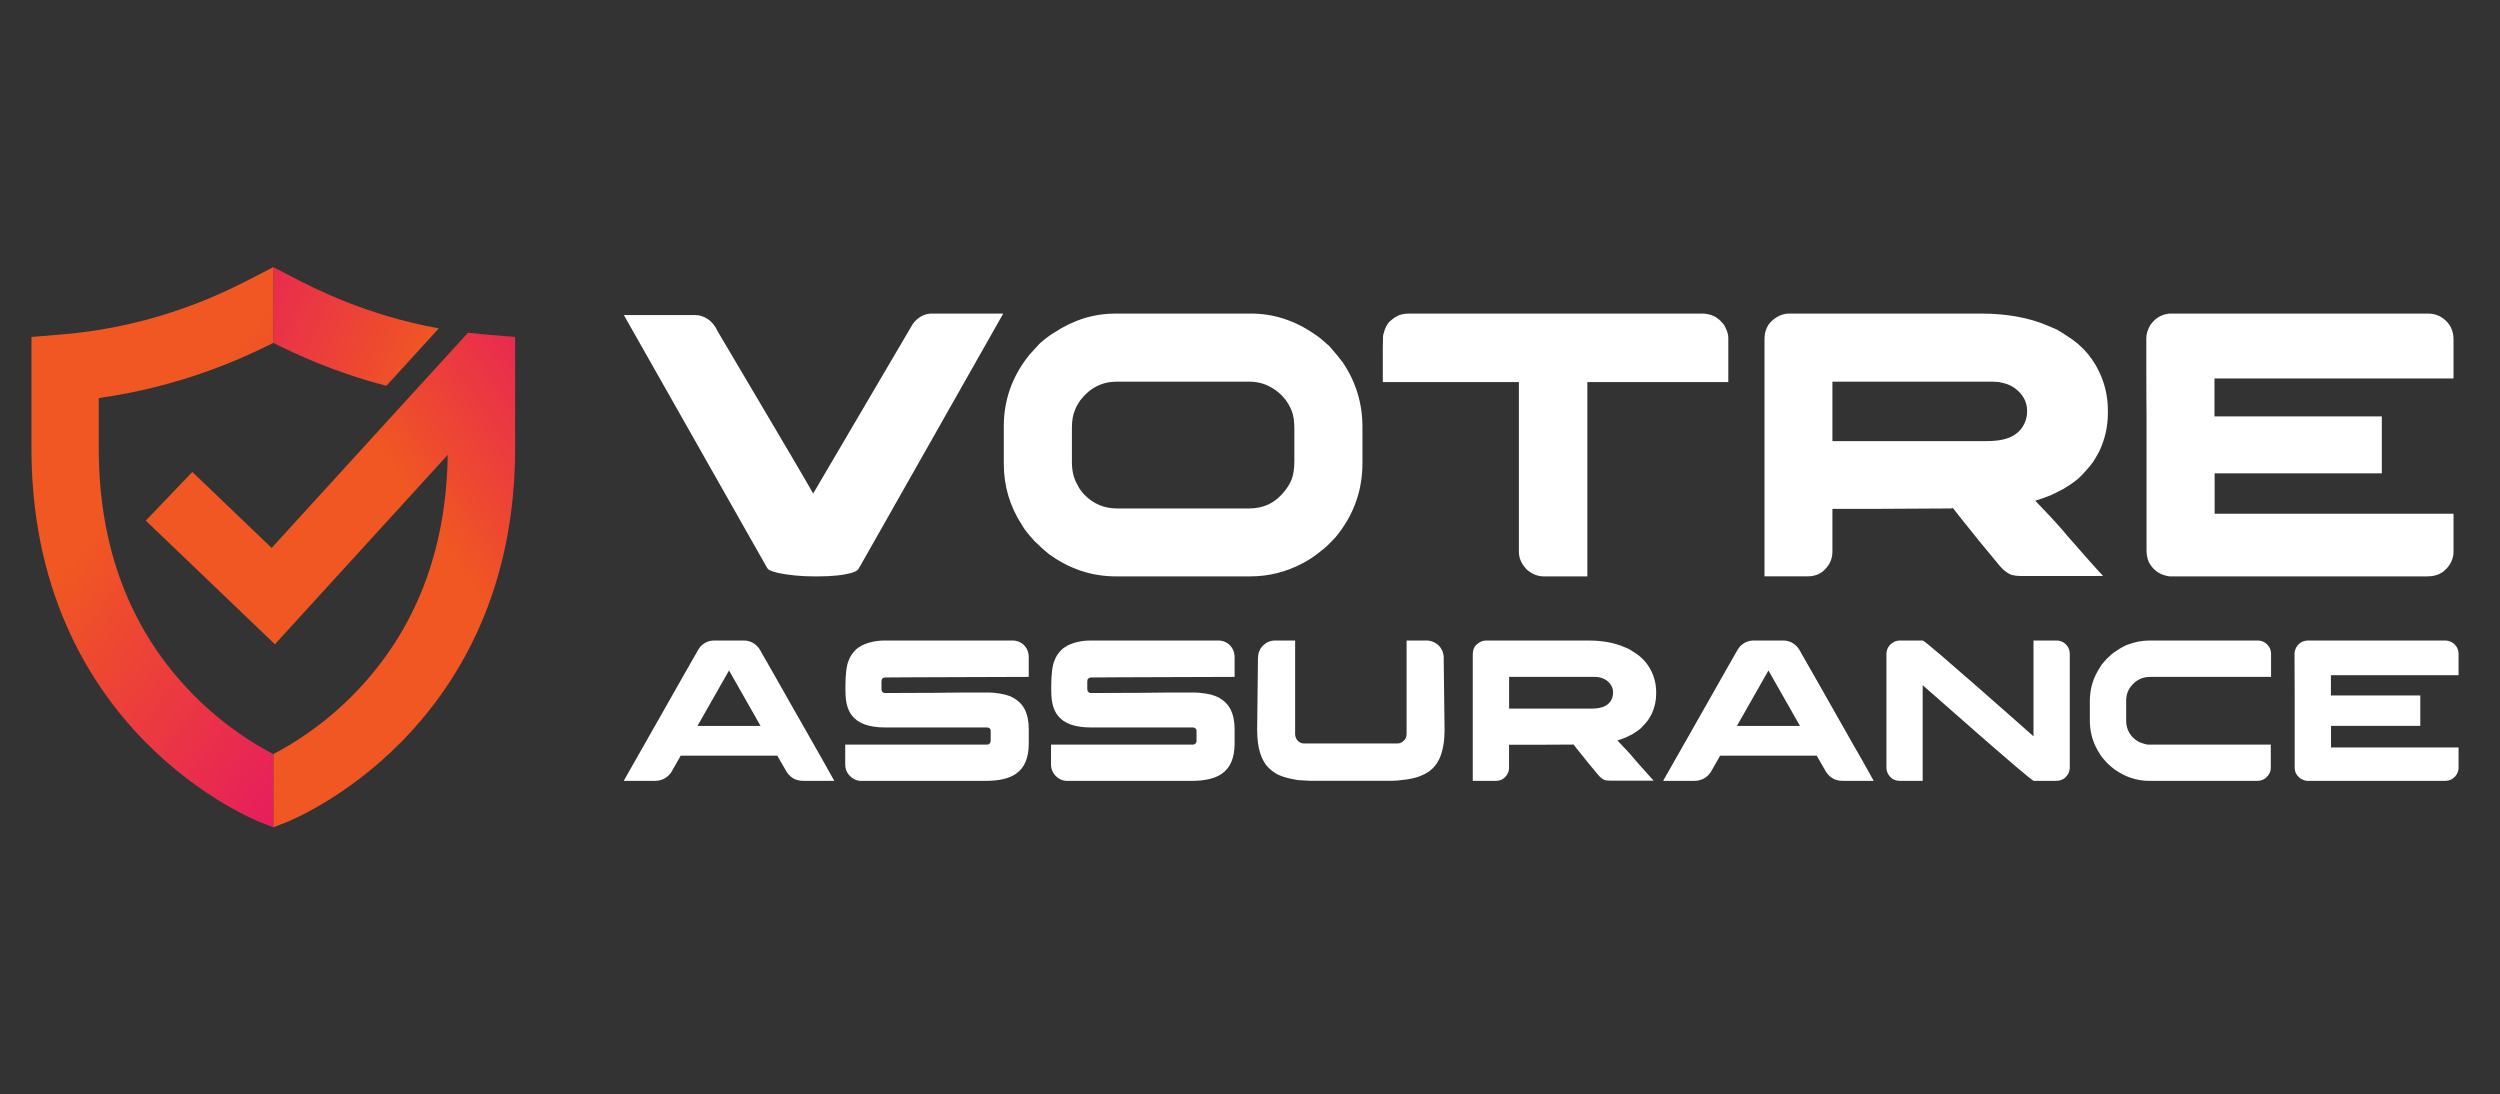
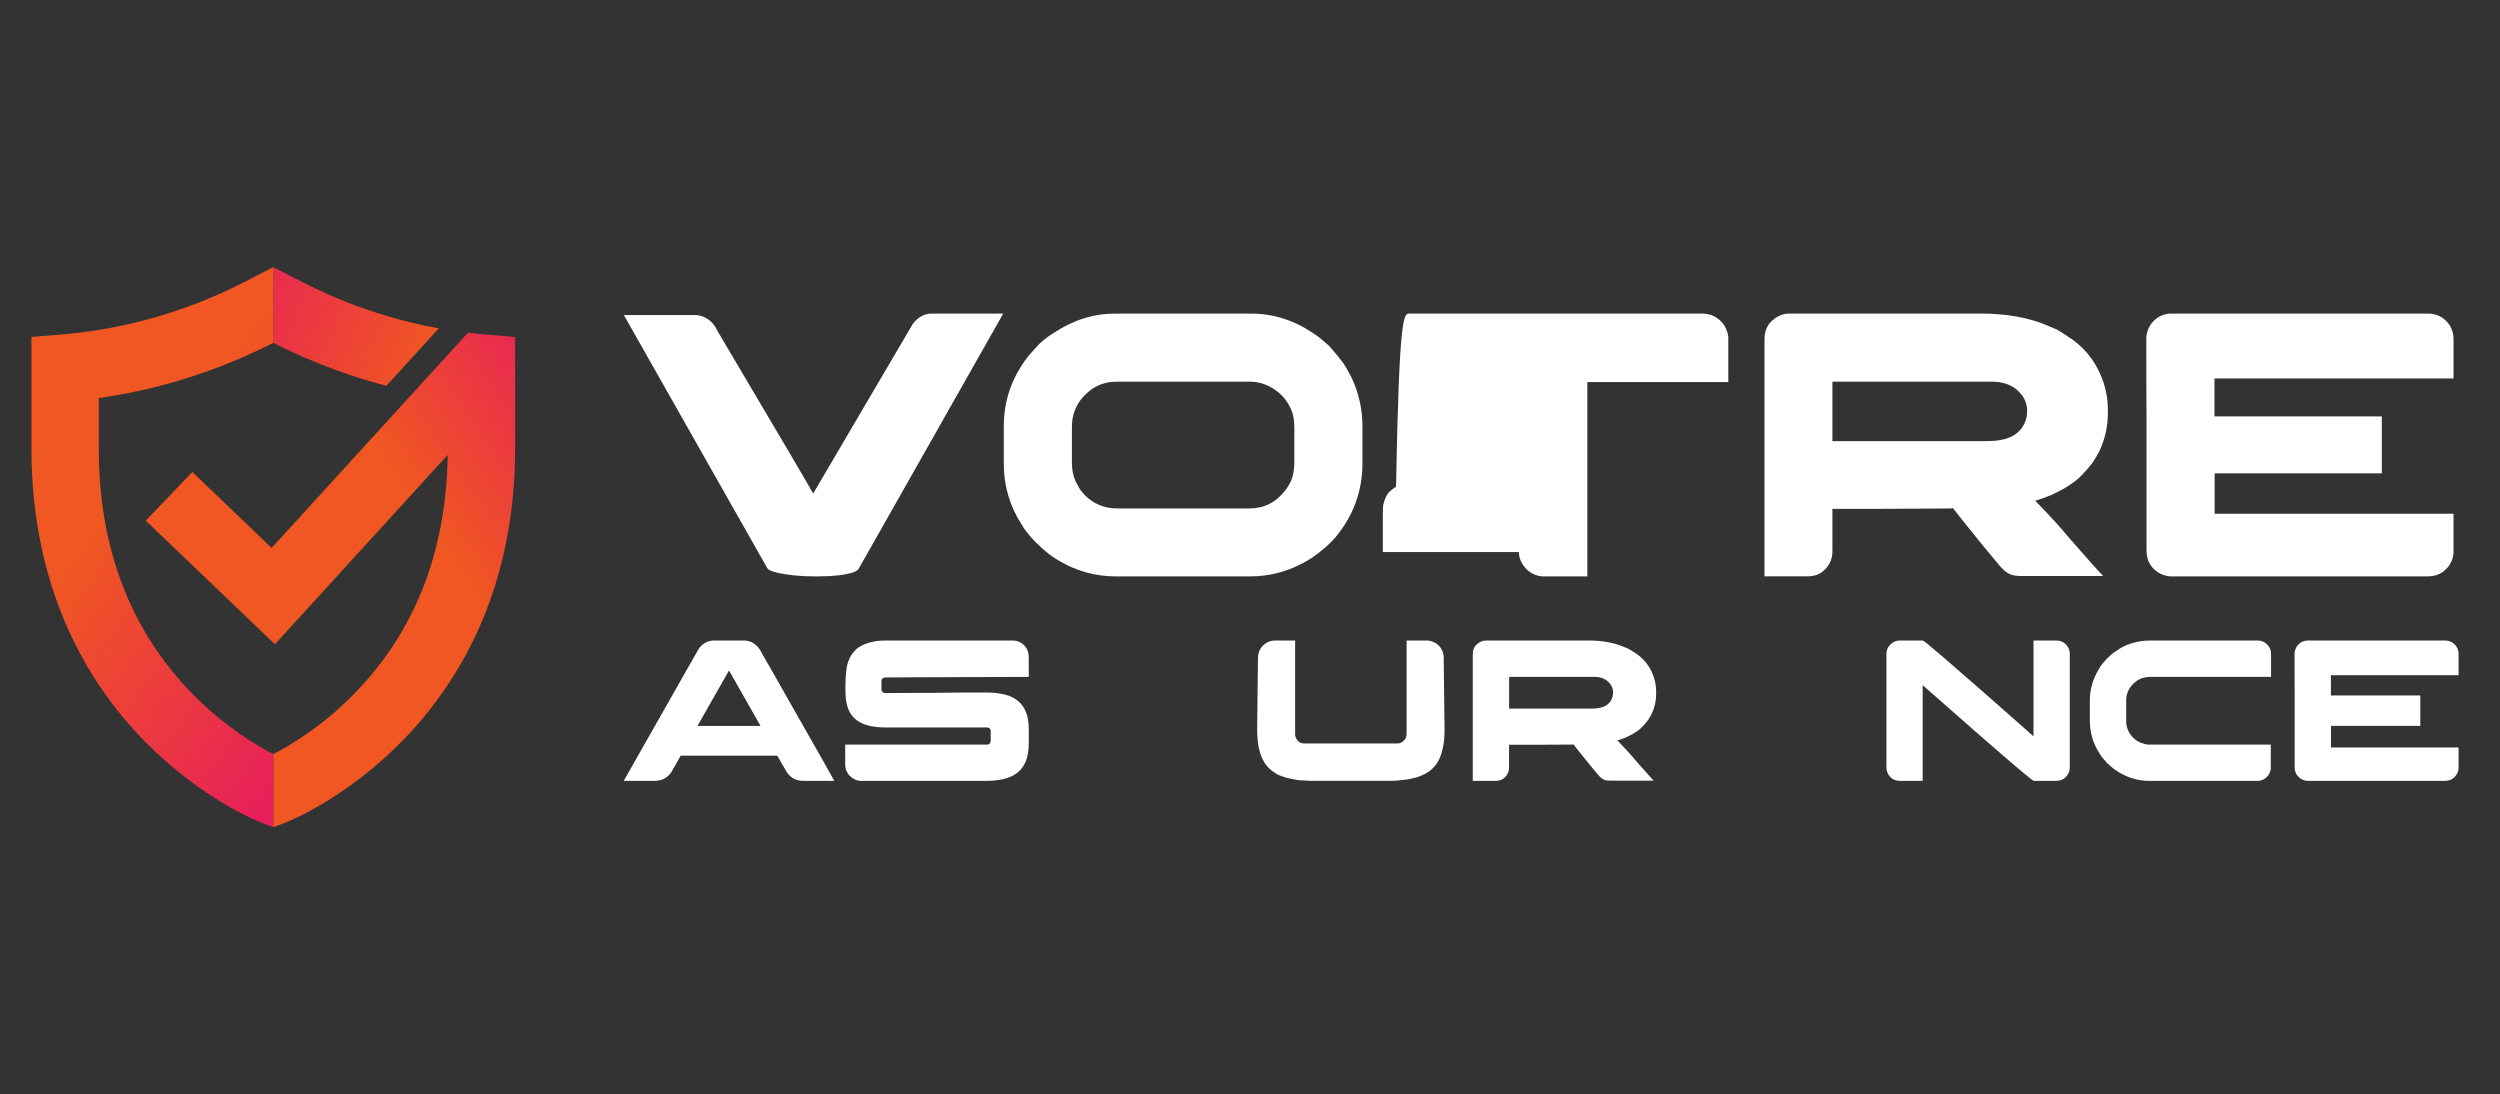
<svg xmlns="http://www.w3.org/2000/svg" version="1.1" id="Calque_1" x="0px" y="0px" width="192.5px" height="84.27px" viewBox="0 0 192.5 84.27" enable-background="new 0 0 192.5 84.27" xml:space="preserve">
  <rect x="0" y="0" width="192.5" height="84.27" fill="#333333" stroke="none" />
  <g>
    <g>
      <linearGradient id="SVGID_1_" gradientUnits="userSpaceOnUse" x1="38.432" y1="30.471" x2="13.118" y2="20.006">
        <stop offset="0.222" style="stop-color:#F05722" />
        <stop offset="1" style="stop-color:#E51466" />
      </linearGradient>
      <path fill="url(#SVGID_1_)" d="M29.754,29.706l4.033-4.42c-5.624-1.019-9.613-3.093-11.286-3.963    c-0.098-0.05-0.188-0.097-0.269-0.14l-1.189-0.614v5.834C22.831,27.305,25.813,28.683,29.754,29.706z" />
      <linearGradient id="SVGID_2_" gradientUnits="userSpaceOnUse" x1="28.411" y1="43.328" x2="49.447" y2="29.085">
        <stop offset="0.222" style="stop-color:#F05722" />
        <stop offset="1" style="stop-color:#E51466" />
      </linearGradient>
      <path fill="url(#SVGID_2_)" d="M37.284,25.748c-0.425-0.036-0.841-0.079-1.251-0.126L20.917,42.19l-6.107-5.849l-3.586,3.747    l9.944,9.521l13.306-14.583c-0.099,7.368-2.487,13.522-7.109,18.301c-2.481,2.564-5,4.058-6.322,4.737V63.7l0.935-0.359    c0.185-0.071,4.577-1.803,8.927-6.218c2.548-2.588,4.58-5.58,6.037-8.894c1.807-4.11,2.723-8.711,2.723-13.675v-8.609    L37.284,25.748z" />
      <linearGradient id="SVGID_3_" gradientUnits="userSpaceOnUse" x1="5.19" y1="30.62" x2="34.038" y2="52.822">
        <stop offset="0.222" style="stop-color:#F05722" />
        <stop offset="1" style="stop-color:#E51466" />
      </linearGradient>
      <path fill="url(#SVGID_3_)" d="M21.042,58.063c-1.291-0.662-3.736-2.109-6.167-4.578c-4.822-4.898-7.269-11.268-7.269-18.931    v-3.905c6.313-0.888,10.989-3.012,13.436-4.246v-5.834l-1.189,0.614c-0.083,0.043-0.172,0.09-0.269,0.14    c-2.002,1.042-7.317,3.806-14.784,4.425l-2.378,0.197v8.609c0,4.964,0.917,9.565,2.725,13.675    c1.456,3.313,3.486,6.306,6.035,8.894c4.349,4.415,8.742,6.146,8.928,6.218l0.934,0.359V58.063L21.042,58.063z" />
    </g>
    <g>
      <g>
        <path fill="#FFFFFF" d="M71.728,24.145h5.521C70.295,36.426,66.79,42.614,66.732,42.71l-0.64,1.119     c-0.077,0.097-0.227,0.183-0.45,0.262c-0.658,0.193-1.521,0.29-2.586,0.29h-0.377c-0.969,0-1.889-0.086-2.76-0.261     c-0.311-0.078-0.543-0.154-0.697-0.232c-0.087-0.059-0.155-0.14-0.203-0.248l-10.982-19.38h5.504c0.311,0,0.62,0.098,0.931,0.291     c0.338,0.224,0.61,0.557,0.813,1.002c4.727,7.981,7.167,12.126,7.322,12.437h0.014c5.007-8.534,7.559-12.877,7.656-13.032     c0.077-0.117,0.189-0.242,0.334-0.377C70.97,24.29,71.342,24.145,71.728,24.145z" />
        <path fill="#FFFFFF" d="M85.894,24.145h10.415c1.752,0,3.391,0.528,4.911,1.584c0.251,0.154,0.566,0.406,0.943,0.754     c0.058,0.049,0.121,0.102,0.19,0.16c0.474,0.543,0.817,0.958,1.032,1.25c1.016,1.501,1.523,3.158,1.523,4.968v2.803     c0,2.142-0.693,4.044-2.077,5.71c-0.437,0.475-0.794,0.814-1.073,1.017c-0.485,0.407-0.985,0.742-1.498,1.003     c-1.261,0.658-2.585,0.987-3.981,0.987H85.922c-1.87,0-3.594-0.576-5.171-1.729c-0.262-0.203-0.631-0.537-1.105-1.001     c-0.474-0.514-0.797-0.93-0.972-1.25c-0.92-1.423-1.381-2.982-1.381-4.679v-2.919c0-1.985,0.636-3.787,1.904-5.403     c0.183-0.213,0.484-0.543,0.899-0.988c0.417-0.358,0.775-0.625,1.076-0.799C82.653,24.634,84.227,24.145,85.894,24.145z      M82.537,32.934v2.644c0,0.717,0.15,1.313,0.452,1.787c0.058,0.175,0.233,0.421,0.522,0.742c0.688,0.696,1.521,1.044,2.499,1.044     h10.185c1.132,0,2.052-0.459,2.759-1.38c0.202-0.261,0.362-0.527,0.479-0.798c0.155-0.378,0.232-0.862,0.232-1.454V33.05     c0-0.629-0.069-1.099-0.204-1.409c-0.301-0.765-0.804-1.355-1.511-1.772c-0.532-0.321-1.109-0.48-1.729-0.48H85.98     c-1.124,0-2.053,0.476-2.79,1.423c-0.202,0.291-0.343,0.548-0.421,0.771C82.614,31.941,82.537,32.392,82.537,32.934z" />
-         <path fill="#FFFFFF" d="M108.524,24.145h22.504c0.562,0,1.027,0.17,1.396,0.509c0.202,0.194,0.332,0.354,0.391,0.479     c0.176,0.34,0.264,0.625,0.264,0.858v3.428h-10.853v14.962h-3.369c-0.478,0-0.923-0.188-1.338-0.565     c-0.01-0.011-0.02-0.023-0.029-0.045c-0.029-0.028-0.069-0.071-0.115-0.129c-0.281-0.368-0.42-0.745-0.42-1.133V29.419h-10.479     v-2.673c0-0.688,0.022-1.037,0.06-1.047c0.089-0.386,0.237-0.696,0.451-0.93c0.234-0.203,0.402-0.329,0.508-0.378     C107.738,24.229,108.081,24.145,108.524,24.145z" />
+         <path fill="#FFFFFF" d="M108.524,24.145h22.504c0.562,0,1.027,0.17,1.396,0.509c0.202,0.194,0.332,0.354,0.391,0.479     c0.176,0.34,0.264,0.625,0.264,0.858v3.428h-10.853v14.962h-3.369c-0.478,0-0.923-0.188-1.338-0.565     c-0.01-0.011-0.02-0.023-0.029-0.045c-0.029-0.028-0.069-0.071-0.115-0.129c-0.281-0.368-0.42-0.745-0.42-1.133h-10.479     v-2.673c0-0.688,0.022-1.037,0.06-1.047c0.089-0.386,0.237-0.696,0.451-0.93c0.234-0.203,0.402-0.329,0.508-0.378     C107.738,24.229,108.081,24.145,108.524,24.145z" />
        <path fill="#FFFFFF" d="M137.796,24.145h14.733c1.984,0,3.699,0.311,5.144,0.93c0.289,0.116,0.515,0.213,0.681,0.291     c0.243,0.135,0.498,0.294,0.771,0.479c1.286,0.784,2.203,1.893,2.744,3.326c0.291,0.765,0.437,1.579,0.437,2.44v0.189     c0,1.036-0.22,2.014-0.653,2.935c-0.136,0.262-0.306,0.553-0.51,0.871c-0.173,0.233-0.382,0.48-0.623,0.742     c-0.116,0.135-0.232,0.256-0.351,0.363l-0.143,0.145l-0.118,0.087l-0.219,0.175c-0.174,0.126-0.39,0.27-0.654,0.435     c-0.037,0.02-0.076,0.044-0.115,0.074c-0.261,0.135-0.498,0.256-0.712,0.363c-0.104,0.047-0.208,0.096-0.304,0.145     c-0.377,0.155-0.775,0.295-1.192,0.421c1.202,1.239,2.023,2.14,2.47,2.701c0.301,0.339,0.598,0.674,0.885,1.003     c0.556,0.638,1.081,1.233,1.586,1.787c0.155,0.145,0.247,0.247,0.274,0.305h-6.274c-0.359,0-0.641-0.04-0.843-0.117     c-0.058-0.028-0.111-0.057-0.16-0.085c-0.047-0.03-0.102-0.064-0.16-0.103c-0.204-0.134-0.43-0.362-0.683-0.683     c-0.92-1.094-1.893-2.291-2.92-3.588l-0.508-0.653c-0.03,0-0.087,0.01-0.175,0.028c-0.602,0-2.406,0.01-5.418,0.03h-3.69v3.298     c0,0.619-0.265,1.143-0.799,1.568c-0.318,0.224-0.688,0.333-1.104,0.333h-3.326V26.179c0-0.33,0.037-0.59,0.116-0.784     c0.039-0.117,0.105-0.252,0.203-0.409c0.069-0.095,0.151-0.188,0.247-0.275C136.839,24.334,137.295,24.145,137.796,24.145z      M141.096,29.389v4.576h11.899c0.928,0,1.635-0.16,2.12-0.479c0.348-0.223,0.604-0.518,0.771-0.886     c0.136-0.282,0.203-0.6,0.203-0.958c0-0.708-0.325-1.298-0.974-1.772c-0.099-0.069-0.199-0.126-0.306-0.176     c-0.029-0.009-0.058-0.023-0.089-0.042c-0.173-0.087-0.439-0.165-0.798-0.233c-0.116,0-0.276-0.01-0.479-0.03H141.096z" />
        <path fill="#FFFFFF" d="M186.944,24.145c0.629,0,1.142,0.238,1.538,0.712c0.185,0.203,0.317,0.475,0.394,0.813     c0.029,0.116,0.045,0.281,0.045,0.494v2.978h-18.406v2.919H183.4v4.388h-12.858l-0.015,0.016v3.093h18.378     c0.011,0,0.016,0.005,0.016,0.014v2.92c0,0.446-0.166,0.862-0.496,1.249c-0.202,0.203-0.349,0.324-0.436,0.365     c-0.291,0.183-0.648,0.274-1.075,0.274h-19.8c-0.136,0-0.318-0.037-0.553-0.115c-0.492-0.186-0.859-0.513-1.104-0.989     c-0.114-0.27-0.173-0.561-0.173-0.871V32.193c-0.01-0.494-0.017-2.102-0.017-4.823v-1.336c0-0.321,0.103-0.654,0.306-1.002     c0.212-0.311,0.467-0.538,0.754-0.684c0.216-0.097,0.372-0.15,0.482-0.159c0.057-0.02,0.143-0.035,0.259-0.044H186.944z" />
      </g>
      <g>
        <path fill="#FFFFFF" d="M54.994,49.32h2.273c0.46,0,0.846,0.19,1.156,0.574c0.083,0.112,0.186,0.288,0.31,0.528     c0.021,0.029,0.039,0.061,0.054,0.089c0.047,0.073,0.445,0.773,1.195,2.096c0.212,0.379,0.455,0.807,0.729,1.289     c1.701,3.004,2.576,4.541,2.622,4.608l0.907,1.621h-2.389c-0.631,0-1.097-0.298-1.396-0.891     c-0.212-0.362-0.367-0.632-0.465-0.808c-0.083-0.151-0.129-0.232-0.14-0.242h-7.417c-0.01,0-0.022,0.005-0.034,0.019     c-0.013,0.01-0.022,0.028-0.028,0.062l-0.698,1.224c-0.315,0.425-0.734,0.637-1.256,0.637h-2.366     c-0.01,0-0.016-0.002-0.016-0.004s0-0.007,0-0.012c1.143-2.022,2.139-3.775,2.987-5.258c0.672-1.187,1.215-2.143,1.628-2.874     c0.641-1.131,0.978-1.721,1.009-1.768c0.083-0.155,0.17-0.293,0.264-0.412C54.224,49.481,54.581,49.32,54.994,49.32z      M56.135,51.625l-2.429,4.272h4.856C56.975,53.116,56.165,51.692,56.135,51.625z" />
        <path fill="#FFFFFF" d="M68.144,49.32h9.851c0.27,0,0.524,0.09,0.762,0.271c0.306,0.263,0.457,0.604,0.457,1.017v1.513h-0.015     c-0.723,0.01-2.255,0.015-4.592,0.015c-1.843,0.01-3.269,0.015-4.283,0.015c-1.061,0.01-1.782,0.014-2.164,0.014     c-0.079,0-0.148,0.028-0.21,0.082c-0.052,0.049-0.077,0.125-0.077,0.222v0.59c0,0.142,0.059,0.236,0.178,0.288     c0.015,0.005,0.028,0.01,0.039,0.012c0.01,0.003,0.024,0.003,0.039,0.003c2.348-0.01,3.687-0.015,4.018-0.015     c0.083,0,0.234-0.002,0.45-0.007c0.611-0.011,1.77-0.018,3.476-0.018h0.062c0.223,0,0.521,0.029,0.893,0.086     c0.27,0.05,0.492,0.104,0.668,0.171c0.558,0.217,0.958,0.563,1.202,1.031c0.212,0.415,0.317,0.925,0.317,1.528v1.11     c0,1.097-0.322,1.869-0.969,2.318c-0.522,0.375-1.3,0.56-2.335,0.56h-9.597c-0.362,0-0.676-0.152-0.946-0.458     c-0.191-0.226-0.286-0.494-0.286-0.797v-1.538H76.01c0.123,0,0.207-0.06,0.248-0.179c0.01-0.018,0.016-0.031,0.02-0.046     c0.003-0.016,0.005-0.028,0.005-0.03v-0.815c0-0.107-0.06-0.186-0.18-0.233c-0.031-0.009-0.062-0.016-0.092-0.016h-7.851     c-1.242,0-2.095-0.307-2.56-0.923c-0.094-0.115-0.161-0.22-0.202-0.317c-0.051-0.098-0.1-0.219-0.148-0.364     c-0.042-0.135-0.077-0.301-0.108-0.496c-0.031-0.213-0.046-0.525-0.046-0.938v-0.063c0-0.997,0.085-1.688,0.256-2.063     c0.088-0.255,0.235-0.491,0.441-0.714c0.115-0.13,0.215-0.221,0.303-0.271c0.301-0.207,0.639-0.349,1.017-0.428     C67.432,49.358,67.775,49.32,68.144,49.32z" />
-         <path fill="#FFFFFF" d="M83.993,49.32h9.852c0.269,0,0.522,0.09,0.761,0.271c0.304,0.263,0.458,0.604,0.458,1.017v1.513h-0.017     c-0.725,0.01-2.255,0.015-4.591,0.015c-1.842,0.01-3.269,0.015-4.283,0.015c-1.061,0.01-1.782,0.014-2.164,0.014     c-0.079,0-0.149,0.028-0.21,0.082c-0.052,0.049-0.078,0.125-0.078,0.222v0.59c0,0.142,0.059,0.236,0.178,0.288     c0.014,0.005,0.029,0.01,0.037,0.012c0.013,0.003,0.027,0.003,0.041,0.003c2.349-0.01,3.688-0.015,4.017-0.015     c0.085,0,0.234-0.002,0.451-0.007c0.611-0.011,1.77-0.018,3.476-0.018h0.062c0.224,0,0.52,0.029,0.895,0.086     c0.268,0.05,0.49,0.104,0.663,0.171c0.562,0.217,0.961,0.563,1.205,1.031c0.211,0.415,0.319,0.925,0.319,1.528v1.11     c0,1.097-0.325,1.869-0.969,2.318c-0.524,0.375-1.303,0.56-2.336,0.56h-9.597c-0.362,0-0.678-0.152-0.946-0.458     c-0.193-0.226-0.288-0.494-0.288-0.797v-1.538h10.93c0.124,0,0.207-0.06,0.249-0.179c0.01-0.018,0.02-0.031,0.021-0.046     c0.004-0.016,0.004-0.028,0.004-0.03v-0.815c0-0.107-0.061-0.186-0.178-0.233c-0.033-0.009-0.062-0.016-0.096-0.016h-7.849     c-1.244,0-2.096-0.307-2.561-0.923c-0.094-0.115-0.16-0.22-0.202-0.317c-0.052-0.098-0.102-0.219-0.147-0.364     c-0.042-0.135-0.078-0.301-0.11-0.496c-0.029-0.213-0.045-0.525-0.045-0.938v-0.063c0-0.997,0.086-1.688,0.256-2.063     c0.089-0.255,0.236-0.491,0.441-0.714c0.115-0.13,0.215-0.221,0.304-0.271c0.299-0.207,0.637-0.349,1.016-0.428     C83.281,49.358,83.627,49.32,83.993,49.32z" />
        <path fill="#FFFFFF" d="M100.996,60.126c-0.396-0.016-0.688-0.03-0.876-0.047c-0.145,0-0.438-0.049-0.876-0.148     c-0.331-0.083-0.585-0.164-0.762-0.246c-0.244-0.11-0.485-0.275-0.728-0.499c-0.638-0.567-0.954-1.569-0.954-3.002l0.063-5.476     c0-0.366,0.099-0.67,0.301-0.909c0.28-0.317,0.618-0.479,1.017-0.479h1.544v7.227c0,0.087,0.021,0.177,0.062,0.275     c0.14,0.284,0.352,0.426,0.638,0.426h7.184c0.207,0,0.384-0.093,0.535-0.272c0.108-0.107,0.164-0.281,0.164-0.518v-7.123     c0-0.005,0-0.01,0-0.013c0-0.002,0.003-0.002,0.013-0.002h1.538c0.175,0,0.347,0.038,0.51,0.114     c0.323,0.135,0.555,0.37,0.7,0.699c0.045,0.124,0.076,0.25,0.094,0.378c0.046,3.396,0.068,5.306,0.068,5.735     c0,0.78-0.112,1.457-0.334,2.032c-0.058,0.15-0.142,0.315-0.257,0.496c-0.168,0.249-0.382,0.467-0.634,0.652     c-0.214,0.134-0.431,0.245-0.652,0.332c-0.222,0.096-0.558,0.182-1.003,0.257c-0.509,0.075-0.935,0.109-1.271,0.109H100.996z" />
        <path fill="#FFFFFF" d="M114.44,49.32h7.867c1.059,0,1.974,0.165,2.747,0.496c0.152,0.062,0.274,0.111,0.364,0.153     c0.127,0.073,0.265,0.159,0.409,0.257c0.688,0.417,1.177,1.012,1.469,1.777c0.153,0.407,0.23,0.843,0.23,1.304v0.1     c0,0.556-0.116,1.075-0.348,1.567c-0.072,0.141-0.163,0.294-0.273,0.466c-0.092,0.125-0.205,0.254-0.331,0.396     c-0.064,0.071-0.125,0.137-0.188,0.193l-0.078,0.079l-0.063,0.047l-0.115,0.092c-0.094,0.067-0.21,0.145-0.35,0.232     c-0.021,0.009-0.042,0.024-0.062,0.039c-0.141,0.074-0.267,0.137-0.38,0.193c-0.057,0.028-0.111,0.052-0.165,0.077     c-0.2,0.084-0.412,0.16-0.634,0.226c0.641,0.663,1.08,1.145,1.318,1.443c0.16,0.181,0.318,0.358,0.472,0.536     c0.297,0.34,0.578,0.658,0.848,0.954c0.081,0.077,0.132,0.131,0.147,0.162h-3.354c-0.19,0-0.341-0.019-0.449-0.062     c-0.032-0.017-0.06-0.032-0.084-0.047c-0.027-0.018-0.056-0.033-0.086-0.054c-0.108-0.073-0.229-0.195-0.364-0.364     c-0.491-0.584-1.013-1.225-1.561-1.917l-0.271-0.348c-0.016,0-0.047,0.004-0.094,0.014c-0.32,0-1.286,0.005-2.892,0.015h-1.973     v1.763c0,0.332-0.141,0.608-0.427,0.838c-0.171,0.117-0.367,0.178-0.589,0.178h-1.777v-9.722c0-0.175,0.022-0.314,0.063-0.417     c0.02-0.064,0.057-0.135,0.11-0.218c0.036-0.052,0.079-0.103,0.13-0.146C113.929,49.42,114.173,49.32,114.44,49.32z      M116.201,52.121v2.442h6.354c0.496,0,0.873-0.086,1.132-0.257c0.187-0.117,0.324-0.275,0.411-0.472     c0.072-0.149,0.108-0.32,0.108-0.514c0-0.376-0.173-0.691-0.52-0.945c-0.053-0.037-0.106-0.068-0.163-0.094     c-0.017-0.005-0.032-0.013-0.045-0.022c-0.095-0.046-0.236-0.088-0.428-0.124c-0.062,0-0.148-0.005-0.254-0.015H116.201z" />
-         <path fill="#FFFFFF" d="M135.031,49.32h2.271c0.463,0,0.846,0.19,1.155,0.574c0.085,0.112,0.188,0.288,0.312,0.528     c0.021,0.029,0.039,0.061,0.052,0.089c0.049,0.073,0.447,0.773,1.197,2.096c0.212,0.379,0.455,0.807,0.729,1.289     c1.702,3.004,2.575,4.541,2.624,4.608l0.904,1.621h-2.39c-0.629,0-1.095-0.298-1.395-0.891c-0.213-0.362-0.368-0.632-0.466-0.808     c-0.084-0.151-0.129-0.232-0.139-0.242h-7.418c-0.01,0-0.022,0.005-0.034,0.019c-0.013,0.01-0.021,0.028-0.027,0.062     l-0.699,1.224c-0.313,0.425-0.732,0.637-1.255,0.637h-2.366c-0.014,0-0.017-0.002-0.017-0.004s0-0.007,0-0.012     c1.142-2.022,2.139-3.775,2.987-5.258c0.673-1.187,1.215-2.143,1.629-2.874c0.641-1.131,0.976-1.721,1.008-1.768     c0.083-0.155,0.174-0.293,0.264-0.412C134.26,49.481,134.616,49.32,135.031,49.32z M136.171,51.625l-2.429,4.272h4.856     C137.012,53.116,136.201,51.692,136.171,51.625z" />
        <path fill="#FFFFFF" d="M146.302,49.32h1.746c0.057,0,0.522,0.373,1.396,1.123c0.873,0.751,1.856,1.604,2.952,2.565     c1.094,0.959,2.063,1.813,2.911,2.562l1.273,1.127V49.32h1.745c0.369,0,0.653,0.144,0.86,0.435     c0.125,0.173,0.188,0.374,0.188,0.597v8.728c0,0.346-0.147,0.636-0.442,0.869c-0.081,0.051-0.175,0.096-0.288,0.131     c-0.07,0.031-0.203,0.047-0.396,0.047h-1.636c-0.064,0-0.534-0.376-1.412-1.123c-0.878-0.752-1.868-1.606-2.963-2.564     c-1.098-0.961-2.069-1.816-2.919-2.565l-1.271-1.116v7.369h-1.698c-0.254,0-0.462-0.052-0.621-0.155     c-0.192-0.129-0.328-0.306-0.412-0.525c-0.042-0.111-0.06-0.228-0.06-0.351v-8.722c0-0.35,0.139-0.632,0.425-0.845     C145.858,49.389,146.063,49.32,146.302,49.32z" />
        <path fill="#FFFFFF" d="M165.51,49.32h8.31c0.384,0,0.683,0.165,0.906,0.496c0.099,0.171,0.146,0.349,0.146,0.535v1.77h-9.315     c-0.6,0-1.09,0.243-1.475,0.729c-0.243,0.321-0.366,0.68-0.366,1.077v1.589c0,0.477,0.169,0.895,0.507,1.26     c0.16,0.149,0.288,0.25,0.388,0.303c0.093,0.059,0.196,0.108,0.311,0.139c0.219,0.077,0.382,0.116,0.495,0.116h9.434v1.791     c0,0.285-0.126,0.544-0.38,0.774c-0.195,0.152-0.412,0.228-0.65,0.228h-8.325c-0.951,0-1.841-0.293-2.668-0.877     c-0.141-0.098-0.336-0.268-0.59-0.503c-0.263-0.287-0.442-0.509-0.536-0.667c-0.153-0.239-0.27-0.445-0.349-0.623     c-0.288-0.601-0.436-1.272-0.436-2.016v-1.427c0-0.813,0.177-1.546,0.529-2.195c0.095-0.186,0.22-0.398,0.38-0.639     c0.042-0.046,0.087-0.098,0.131-0.154c0.078-0.093,0.167-0.193,0.266-0.302c0.273-0.27,0.495-0.456,0.666-0.559     c0.29-0.207,0.578-0.374,0.862-0.498C164.339,49.435,164.925,49.32,165.51,49.32z" />
        <path fill="#FFFFFF" d="M188.256,49.32c0.335,0,0.61,0.128,0.822,0.378c0.099,0.111,0.168,0.255,0.208,0.436     c0.017,0.063,0.023,0.148,0.023,0.264v1.592h-9.829v1.559h6.883v2.343h-6.864l-0.01,0.007v1.653h9.813     c0.007,0,0.007,0.003,0.007,0.007v1.56c0,0.24-0.086,0.459-0.263,0.668c-0.108,0.106-0.186,0.173-0.232,0.193     c-0.155,0.096-0.348,0.147-0.574,0.147h-10.572c-0.073,0-0.172-0.021-0.297-0.063c-0.263-0.098-0.462-0.274-0.59-0.528     c-0.062-0.145-0.091-0.298-0.091-0.464v-5.454c-0.006-0.265-0.01-1.121-0.01-2.576v-0.714c0-0.173,0.056-0.348,0.164-0.536     c0.112-0.163,0.247-0.284,0.404-0.364c0.113-0.05,0.198-0.081,0.254-0.085c0.032-0.01,0.079-0.017,0.141-0.021H188.256z" />
      </g>
    </g>
  </g>
</svg>